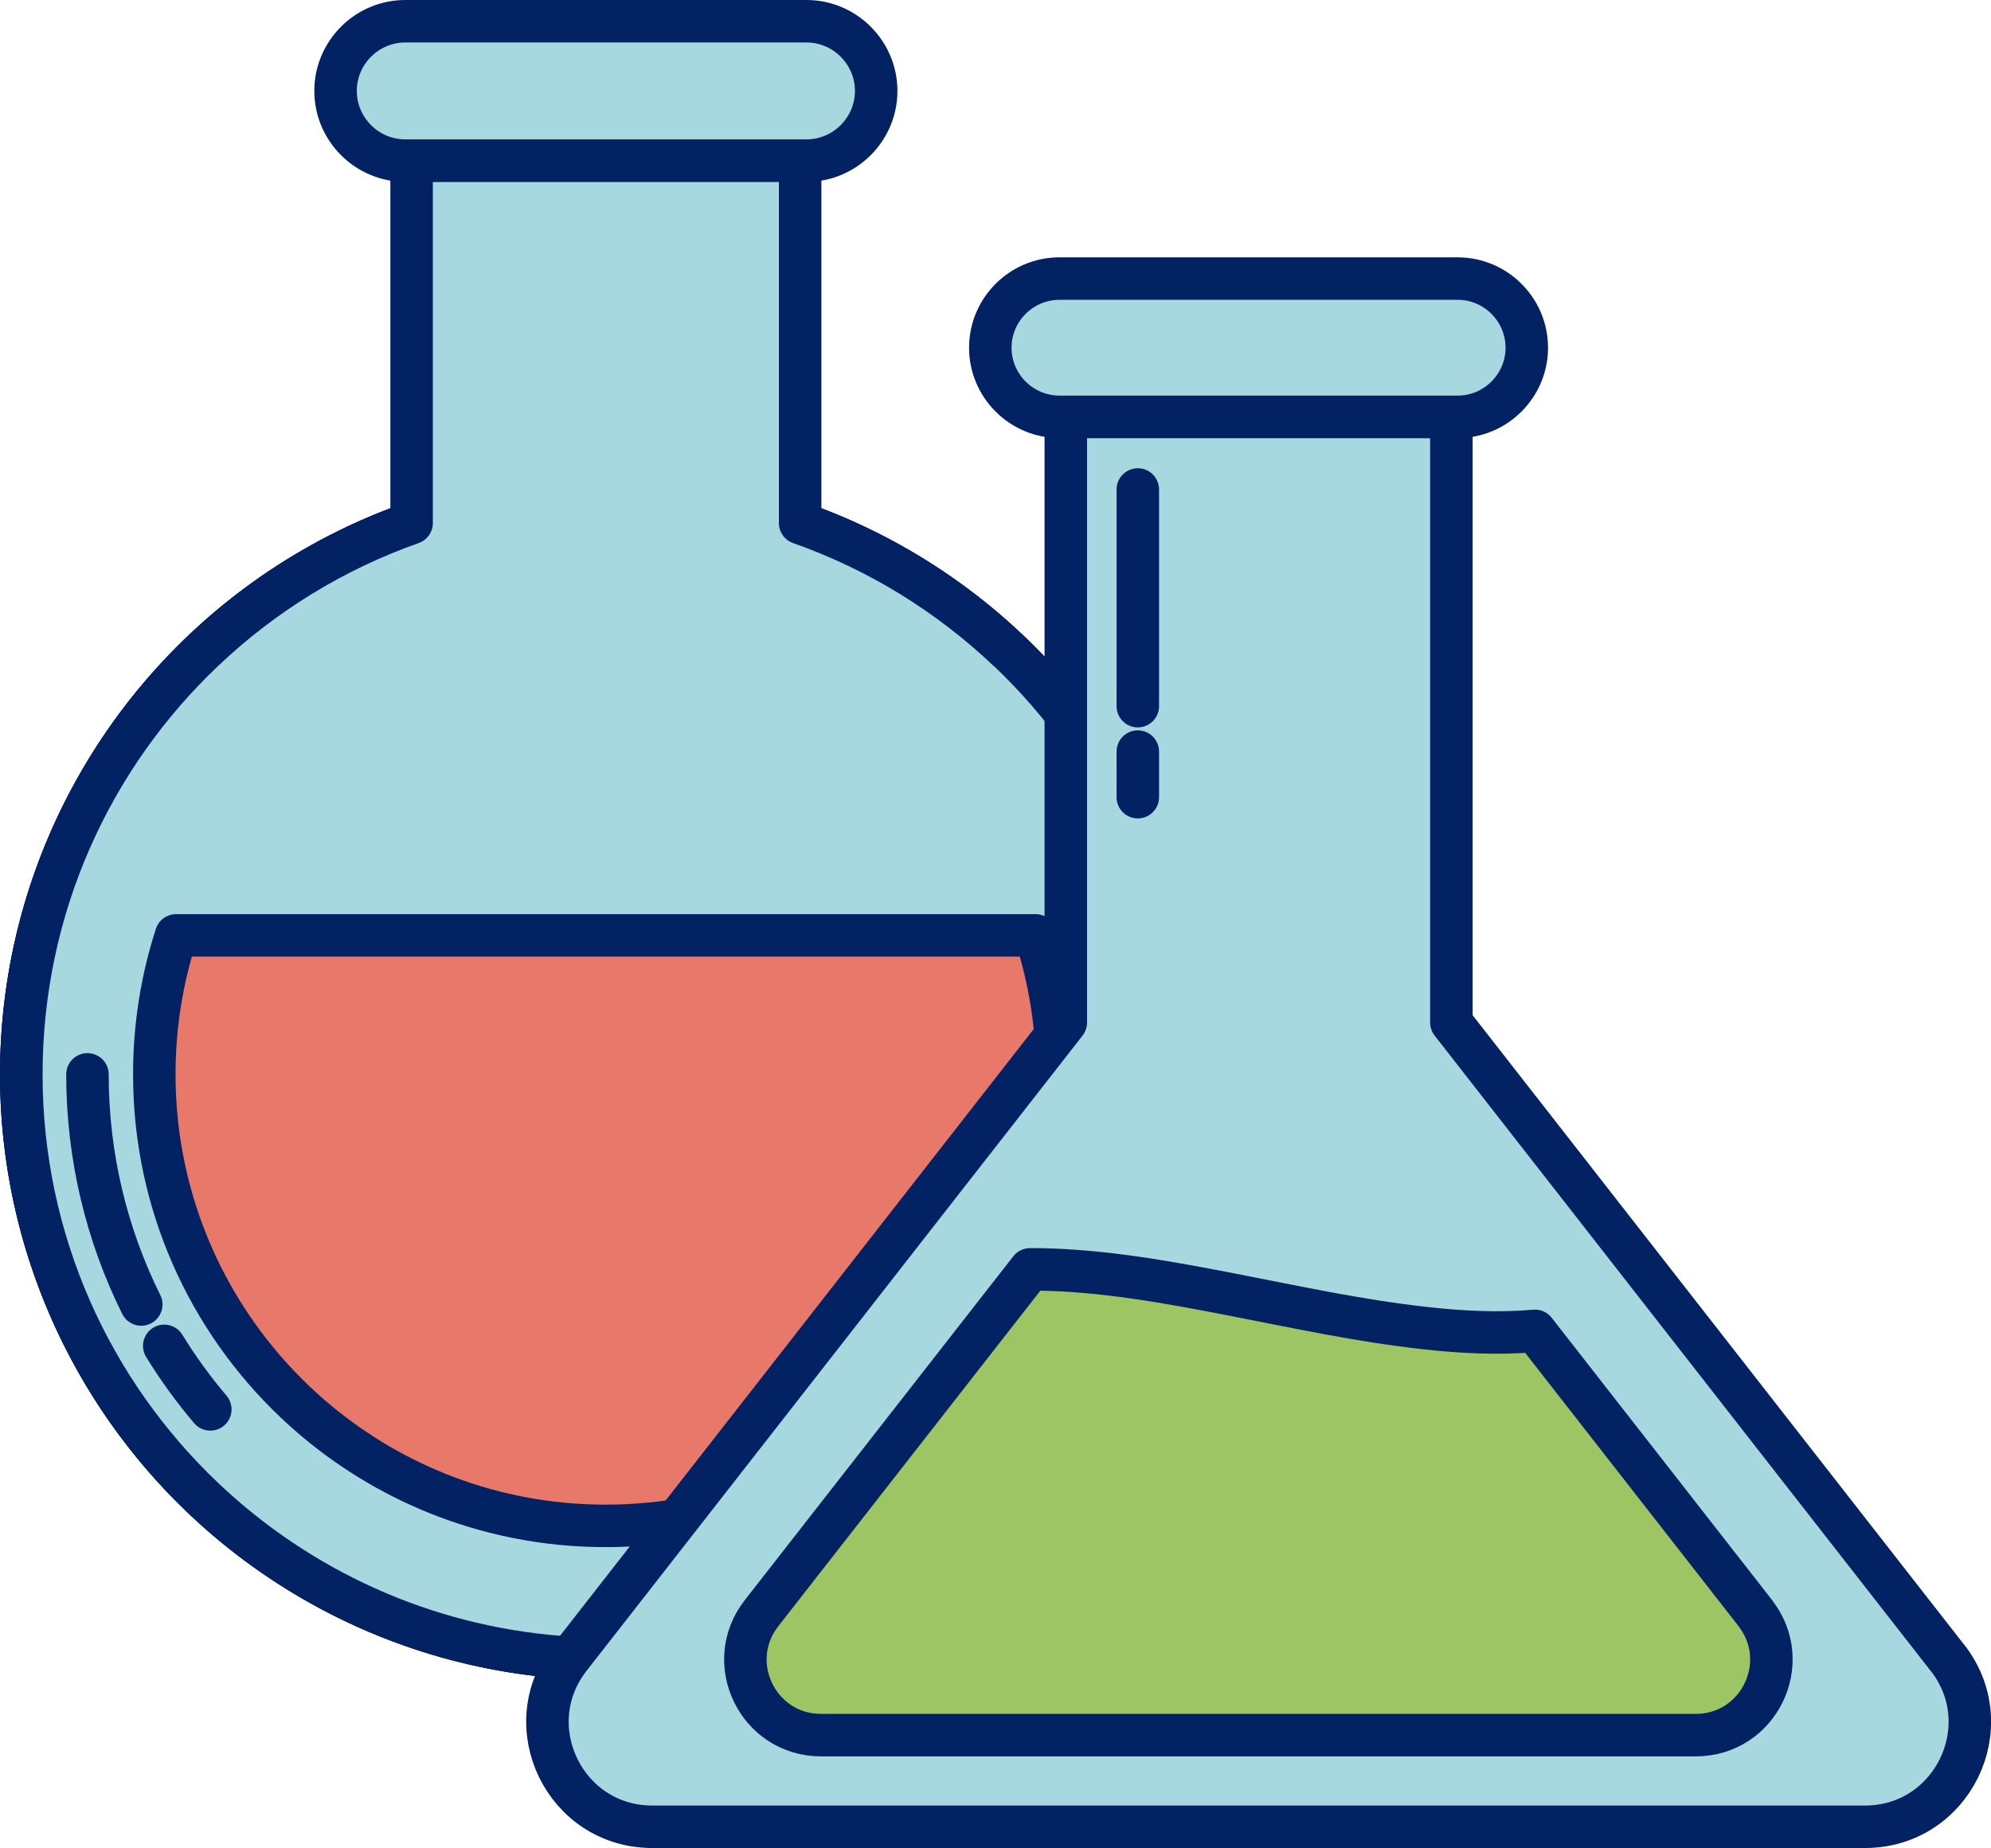
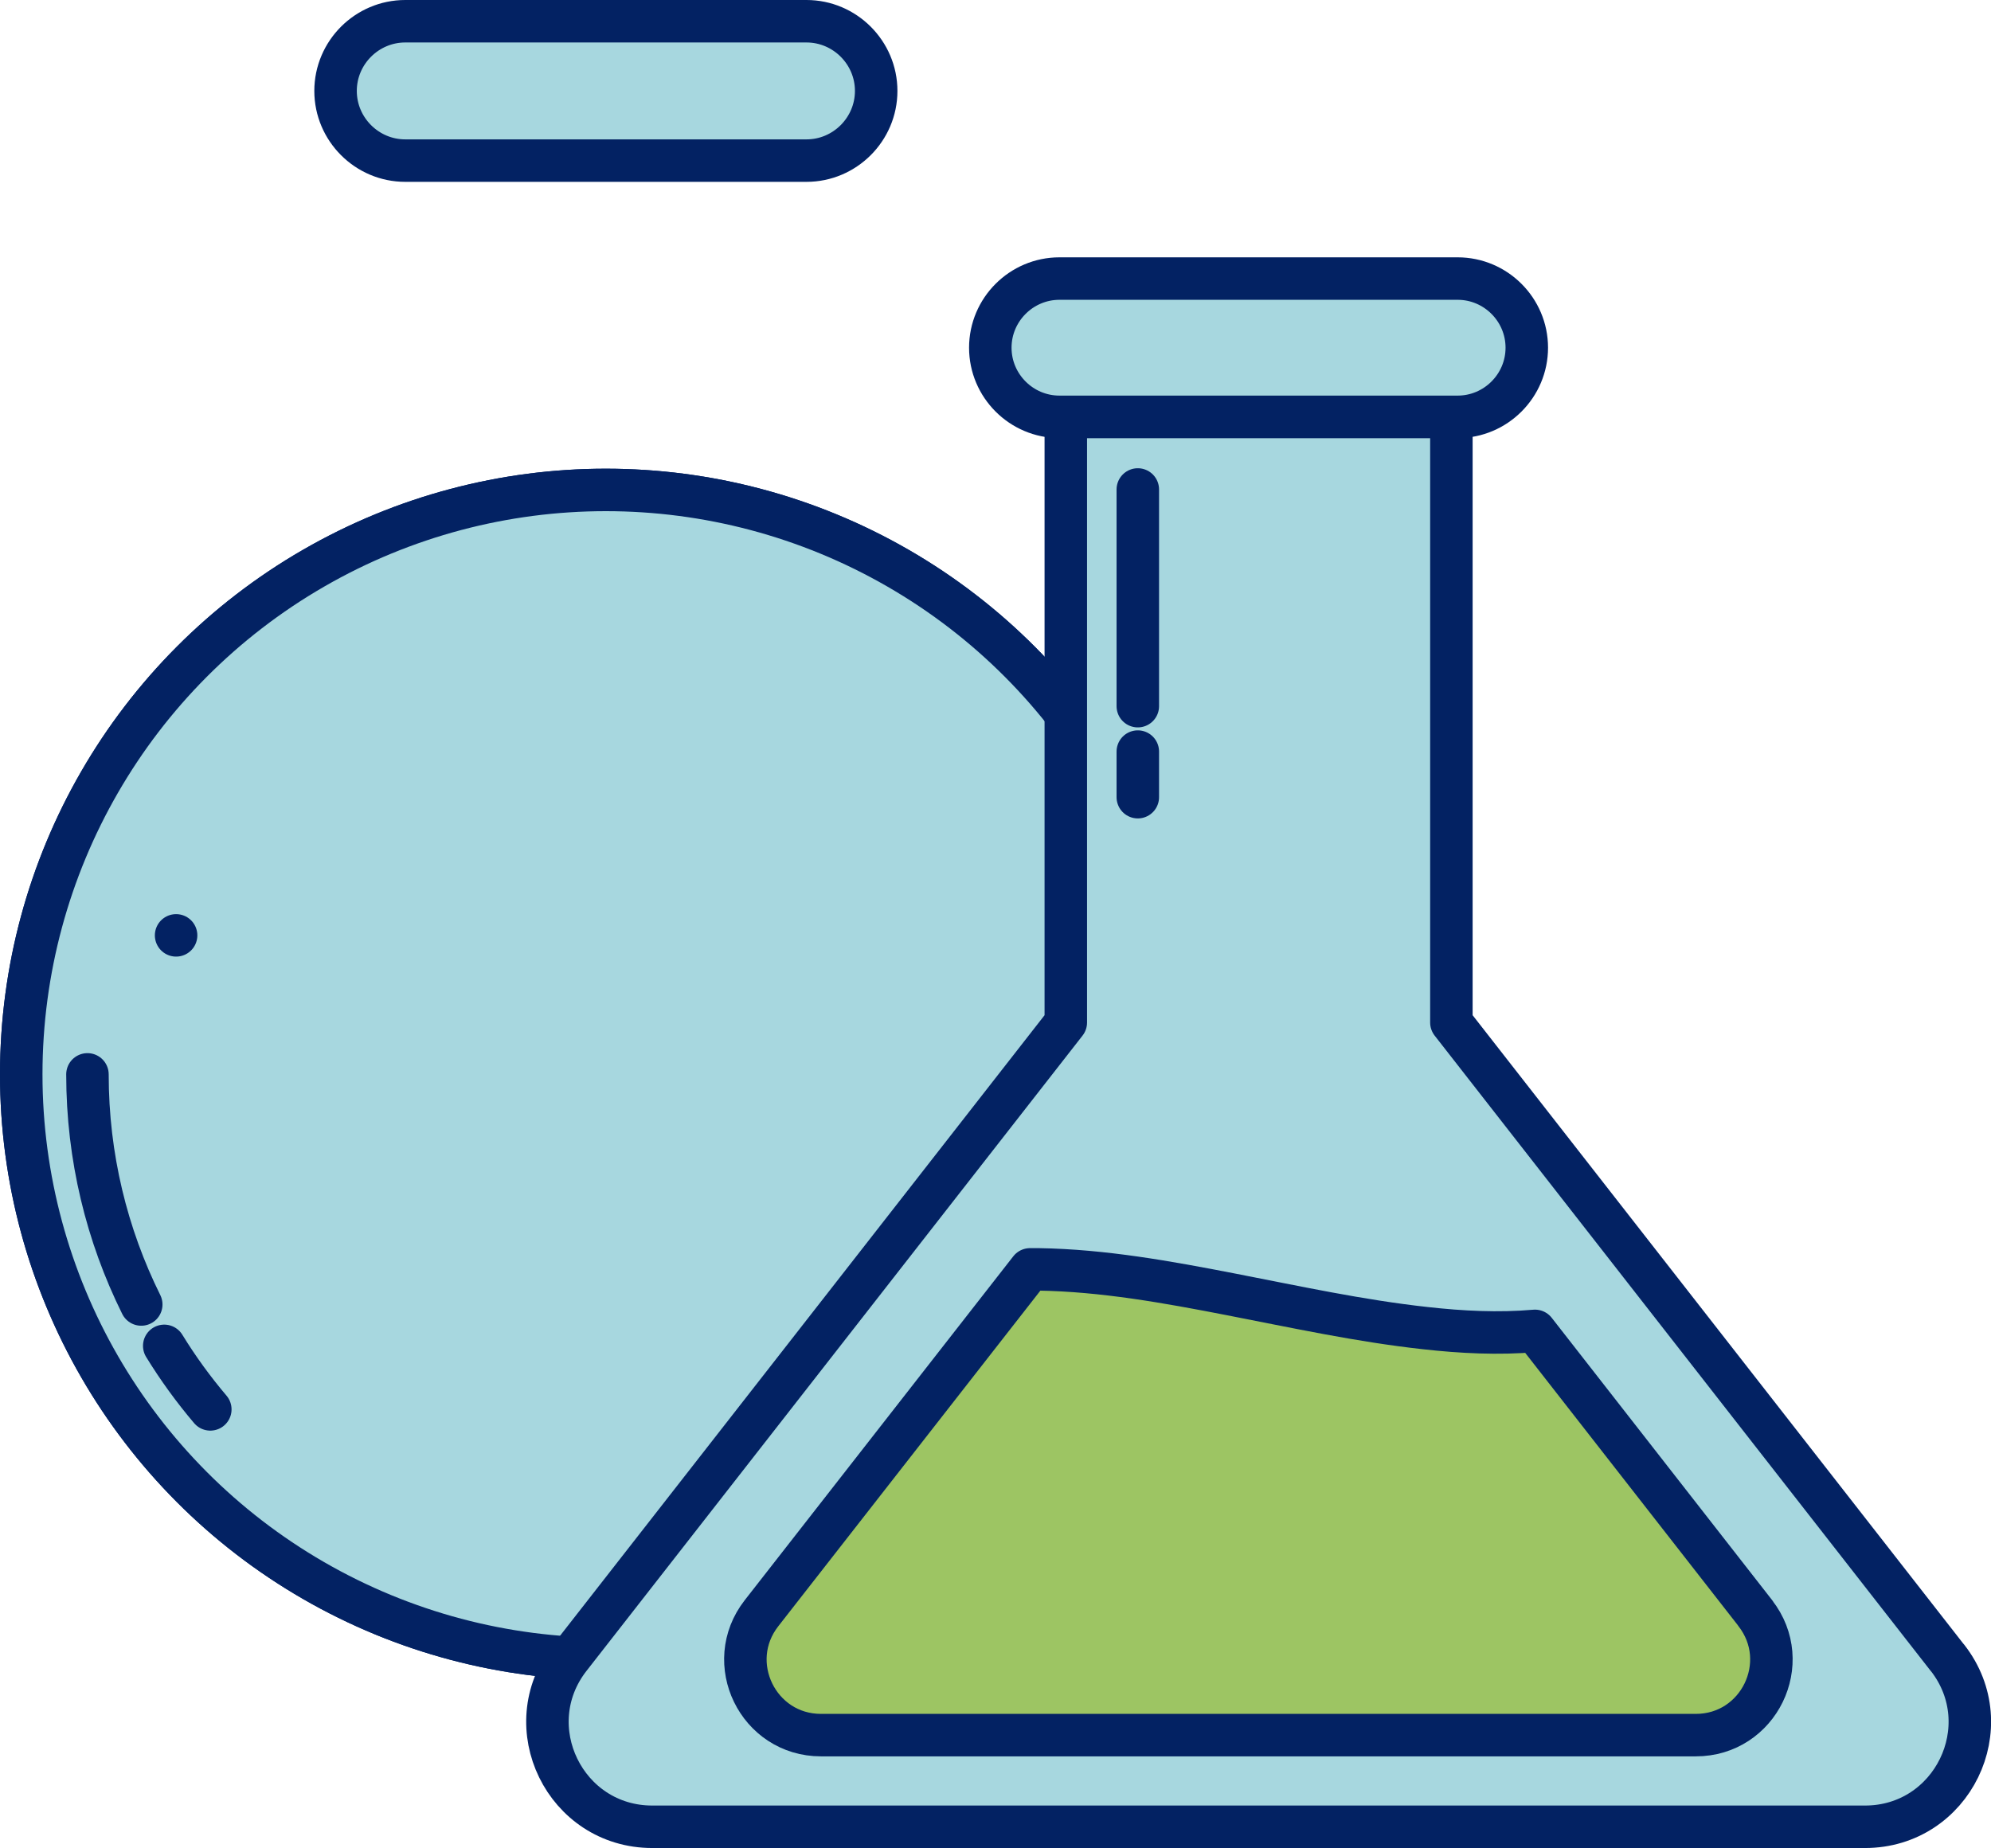
<svg xmlns="http://www.w3.org/2000/svg" id="b" viewBox="0 0 216.51 201.01">
  <defs>
    <style>.e{fill:#e8786a;}.e,.f,.g,.h,.i{stroke:#032263;stroke-linecap:round;stroke-linejoin:round;stroke-width:4.62px;}.f{fill:#a7d7df;}.g{fill:none;}.h{fill:#9dc563;}.i{fill:#ed8b27;}</style>
  </defs>
  <g id="c">
    <g id="d">
      <circle class="f" cx="65.88" cy="116.86" r="63.57" />
      <circle class="f" cx="65.88" cy="116.86" r="63.57" />
-       <path class="f" d="M109.61,70.73c-6.41-6.08-14.09-10.84-22.6-13.84V17.47h-42.25v39.42c-8.51,3-16.19,7.76-22.6,13.84-12.22,11.58-19.84,27.97-19.84,46.13s7.62,34.55,19.84,46.14c10.29,9.76,23.84,16.11,38.85,17.25,1.61.12,3.24.18,4.88.18,16.94,0,32.34-6.63,43.73-17.44,12.22-11.58,19.84-27.97,19.84-46.14s-7.62-34.55-19.84-46.13Z" />
-       <path class="e" d="M19.15,101.74c-1.54,4.76-2.37,9.84-2.37,15.12,0,14.03,5.89,26.69,15.32,35.64,7.95,7.54,18.42,12.45,30.01,13.33,1.24.09,2.5.14,3.77.14,13.09,0,24.98-5.12,33.78-13.47,9.44-8.95,15.32-21.6,15.32-35.64,0-5.27-.83-10.35-2.37-15.12H19.15Z" />
+       <path class="e" d="M19.15,101.74H19.15Z" />
      <path class="i" d="M22.87,153.3c-1.84-2.17-3.52-4.48-5.01-6.91" />
      <path class="i" d="M15.36,141.89c-3.74-7.54-5.85-16.04-5.85-25.03" />
      <path class="f" d="M87.7,2.31h-43.63c-4.17,0-7.58,3.41-7.58,7.58h0c0,4.17,3.41,7.58,7.58,7.58h43.63c4.17,0,7.58-3.41,7.58-7.58h0c0-4.17-3.41-7.58-7.58-7.58Z" />
      <path class="f" d="M211.77,180.32l-53.94-69.1V45.34h-41.93v65.88l-53.94,69.1c-5.83,7.47-.51,18.38,8.97,18.38h131.88c9.48,0,14.8-10.91,8.97-18.38Z" />
      <path class="h" d="M190.89,175.47l-23.97-30.71c-3.97.35-8.01.14-11.94-.3-7.11-.78-14.11-2.31-21.12-3.67-6.9-1.34-13.88-2.61-20.93-2.72-.31,0-.61,0-.92,0l-29.2,37.4c-4.21,5.39-.37,13.26,6.47,13.26h95.13c6.84,0,10.67-7.87,6.47-13.26Z" />
      <path class="f" d="M158.51,30.3h-43.3c-4.14,0-7.52,3.38-7.52,7.52h0c0,4.14,3.38,7.52,7.52,7.52h43.3c4.14,0,7.52-3.38,7.52-7.52h0c0-4.14-3.38-7.52-7.52-7.52Z" />
      <line class="g" x1="123.73" y1="53.24" x2="123.73" y2="76.81" />
      <line class="g" x1="123.73" y1="81.75" x2="123.73" y2="86.71" />
    </g>
  </g>
</svg>